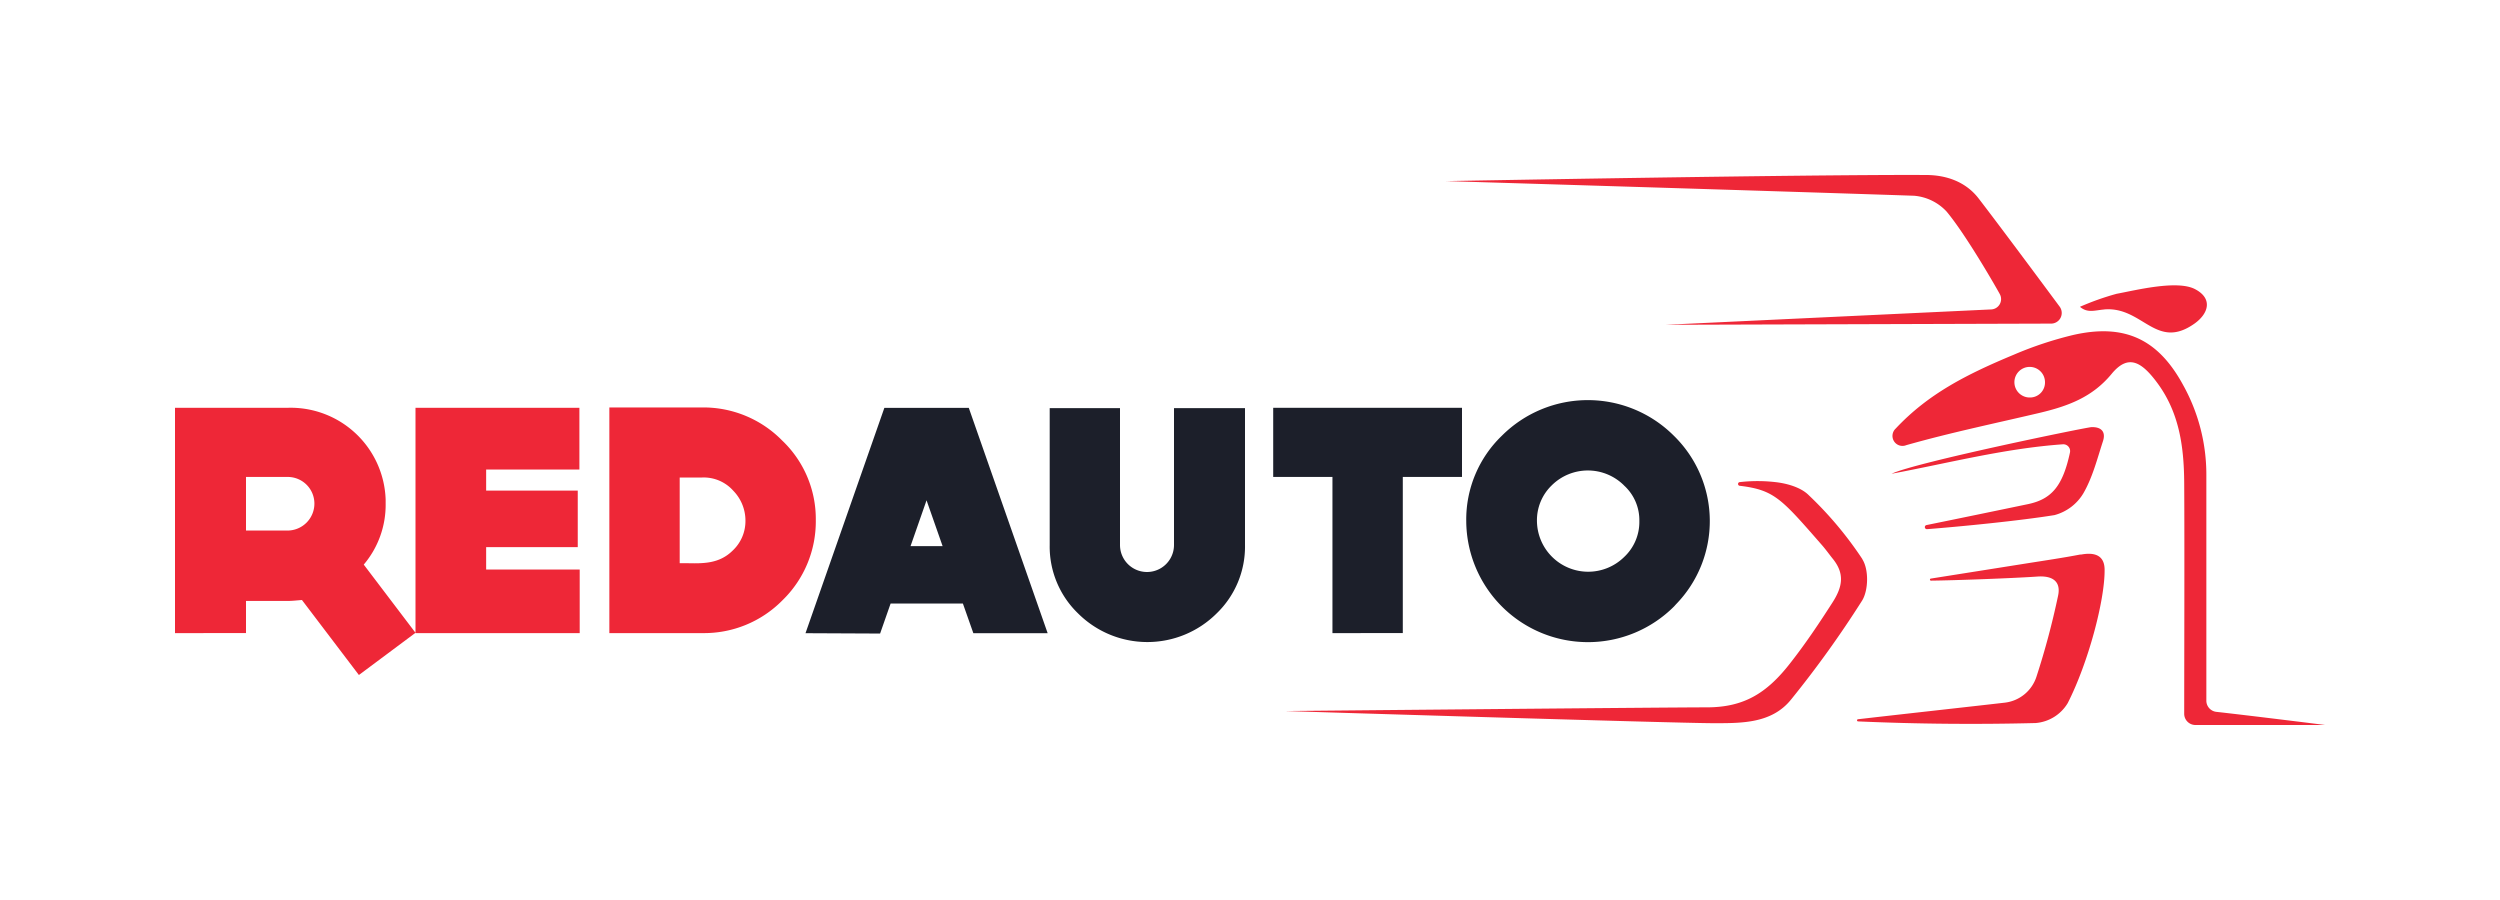
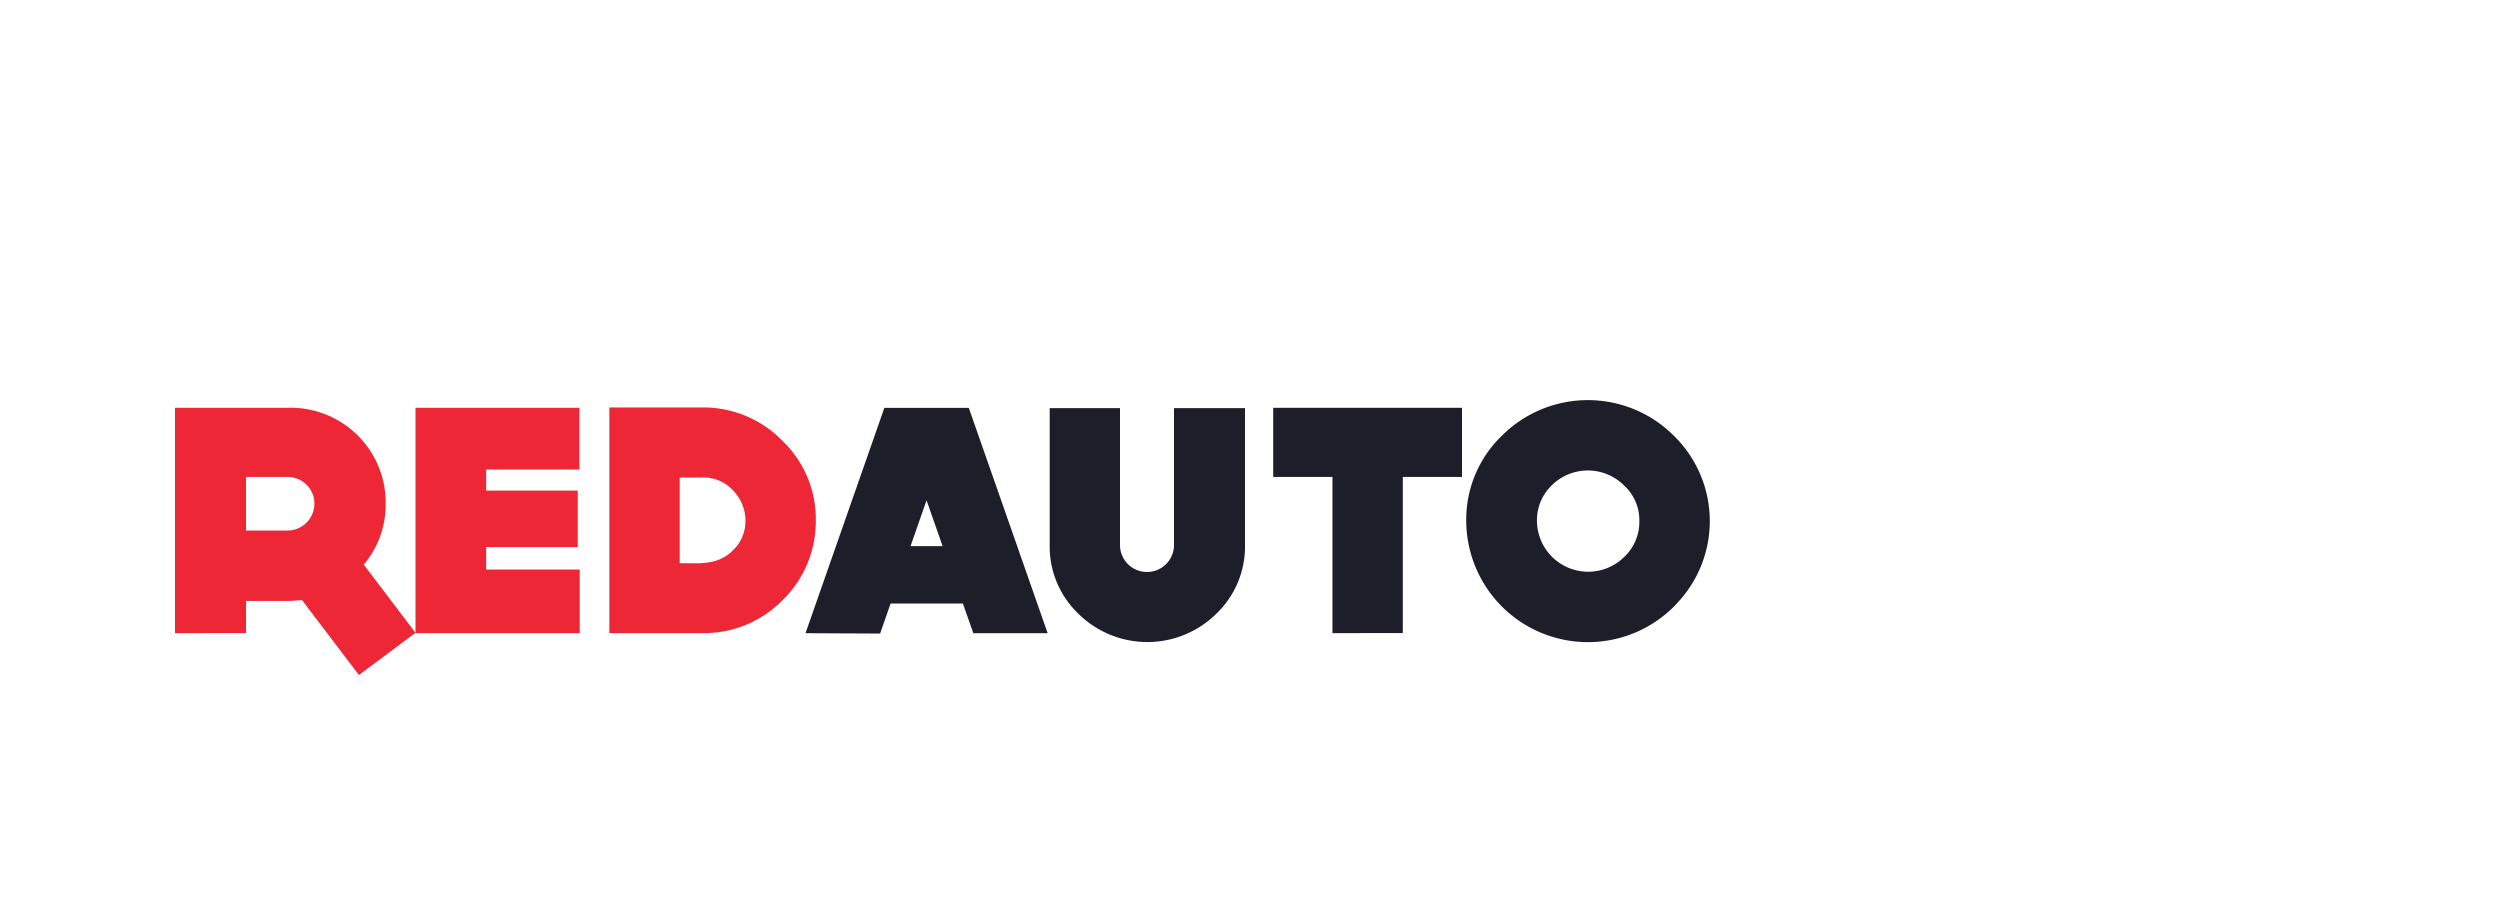
<svg xmlns="http://www.w3.org/2000/svg" id="redauto" viewBox="0 0 500 180">
  <defs>
    <style>
      .cls-1 {
        fill: none;
      }

      .cls-2 {
        fill: #ee2737;
      }

      .cls-3 {
        fill: #1c1f2a;
      }
    </style>
  </defs>
  <title>base</title>
  <g id="redauto-2" data-name="redauto">
-     <rect id="space" class="cls-1" width="500" height="180" />
    <g id="logo">
-       <path id="symbol" class="cls-2" d="M414,90.47a1.36,1.36,0,0,0-1.44-1.61c-11.72.84-22.86,3.76-34.24,5.89,4.74-2.26,38.9-9.28,39.95-9.32,2.06-.08,2.91,1,2.33,2.78-1.15,3.54-2.08,7.25-3.92,10.44a9.6,9.6,0,0,1-5.78,4.37c-6.92,1.12-18.63,2.28-25.46,2.81a.41.41,0,0,1-.12-.82q10.14-2.07,20.26-4.18C410.31,99.84,412.55,97.24,414,90.47ZM398.13,61.89l-65,3.07,77-.24a2.13,2.13,0,0,0,1.81-3.38c-4.11-5.55-12.19-16.42-16.24-21.68C393.12,36.33,389.22,35,385.2,35c-23.12-.13-96,1.22-96,1.22s66.2,2,93.63,2.93a10,10,0,0,1,6.47,3.14c3.76,4.47,9.77,14.89,10.67,16.55A2.07,2.07,0,0,1,398.13,61.89Zm22.69,0c7.72-.67,10.36,8.3,18.08,2.83,2.81-2,3.72-5,.11-6.89s-11.95.25-15.69.93a53.42,53.42,0,0,0-7.33,2.6C417.51,62.66,418.93,62.06,420.82,61.9Zm-4.69,49c-3.65.7-7.34,1.24-11,1.82q-9.47,1.5-18.93,3a.21.21,0,0,0,0,.42c5-.06,16.35-.48,21.32-.82,2.94-.2,4.75.94,4.08,3.91a156,156,0,0,1-4.27,16,7.58,7.58,0,0,1-6.35,5.31c-4.1.48-21.32,2.39-29.4,3.32a.22.22,0,0,0,0,.43q17.81.78,35.51.33a8.24,8.24,0,0,0,6.46-4c4.14-8.14,7.37-20.48,7.37-26.46C421,111.18,419.11,110.35,416.13,110.93Zm-43.65.94A73.31,73.31,0,0,0,361.71,99c-1.54-1.53-4.33-2.33-6.65-2.58a31.28,31.28,0,0,0-7.08,0,.37.37,0,0,0,0,.74c6.92.84,8.33,2.62,16.41,11.86.75.86,1.42,1.8,2.14,2.7,2.44,3,2,5.59,0,8.73-2.7,4.2-5.36,8.21-8.57,12.29-4.69,6-9.29,8.72-16.55,8.73-8.3,0-84.37.74-84.37.74s78.14,2.43,85.72,2.43c5.6,0,11.64.07,15.5-4.79a210.12,210.12,0,0,0,14.18-19.76C373.7,118,373.77,113.92,372.48,111.87ZM465,145H439.13a2.25,2.25,0,0,1-2.29-2.22c0-7.82.08-34.21,0-46.24-.05-7.28-1-14.14-5.51-20.13-3.1-4.13-5.73-5.6-9-1.64-3.86,4.68-8.7,6.45-14.48,7.82-8.91,2.1-17.67,3.91-26.59,6.44a2,2,0,0,1-2.13-3.31c6.55-7,14.32-10.9,23.61-14.77A74.18,74.18,0,0,1,414.62,67c10.26-2.34,17,.79,22,10A36.84,36.84,0,0,1,441.27,95c0,12,0,37.85,0,45.16a2.25,2.25,0,0,0,2,2.21C449,143,465.16,145,465,145ZM409,76.44A3.06,3.06,0,1,0,406,79.5,3,3,0,0,0,409,76.44Z" />
      <g id="redauto-3" data-name="redauto">
        <path id="auto" class="cls-3" d="M192.58,120.71H178.12l-2.1,6-14.92-.07,15.77-45.06h16.89l15.77,45.06H194.67Zm-4.06-11.49-3.21-9.16-3.2,9.16ZM249,81.62V109a18.56,18.56,0,0,1-5.69,13.7,19.63,19.63,0,0,1-27.68,0,18.56,18.56,0,0,1-5.69-13.7V81.62H224V109a5.4,5.4,0,0,0,10.8,0V81.62Zm43.4,13.77H280.56v31.23H266.49V95.39H254.64V81.56H292.4Zm42.4,25.91a24.34,24.34,0,0,1-41.55-17.08,23.25,23.25,0,0,1,7.13-17.08,24.32,24.32,0,0,1,34.38,0l0,0a23.86,23.86,0,0,1,.42,33.74Zm-10-24.22a10.25,10.25,0,0,0-14.46,0,9.68,9.68,0,0,0-2.95,7.14,10.25,10.25,0,0,0,17.41,7.21,9.61,9.61,0,0,0,3.07-7.21,9.37,9.37,0,0,0-3.08-7.14Z" />
        <path id="red" class="cls-2" d="M71.78,135,60.39,120c-.92.07-1.9.19-2.88.19H49.2v6.43H35V81.56H57.51A19,19,0,0,1,77.13,99.92c0,.26,0,.53,0,.79a18.48,18.48,0,0,1-4.38,12.21L83.1,126.56ZM57.51,106.11a5.39,5.39,0,0,0,5.37-5.4,5.33,5.33,0,0,0-5.34-5.32H49.2v10.72ZM97.23,93.9v4.22h18.32v11.3H97.23v4.48h18.71v12.72H83.1V81.56h32.78V93.9Zm59.25,26.17a22,22,0,0,1-16,6.55H121.87V81.49h18.58a22.08,22.08,0,0,1,16,6.63A21.65,21.65,0,0,1,163.16,104a22,22,0,0,1-6.68,16.07Zm-7.39-15.91a8.56,8.56,0,0,0-2.42-6,7.91,7.91,0,0,0-6.22-2.66h-4.51v17.14h1.43c3.28.07,6.48.13,9.17-2.53a8.08,8.08,0,0,0,2.55-6Z" />
      </g>
    </g>
  </g>
</svg>